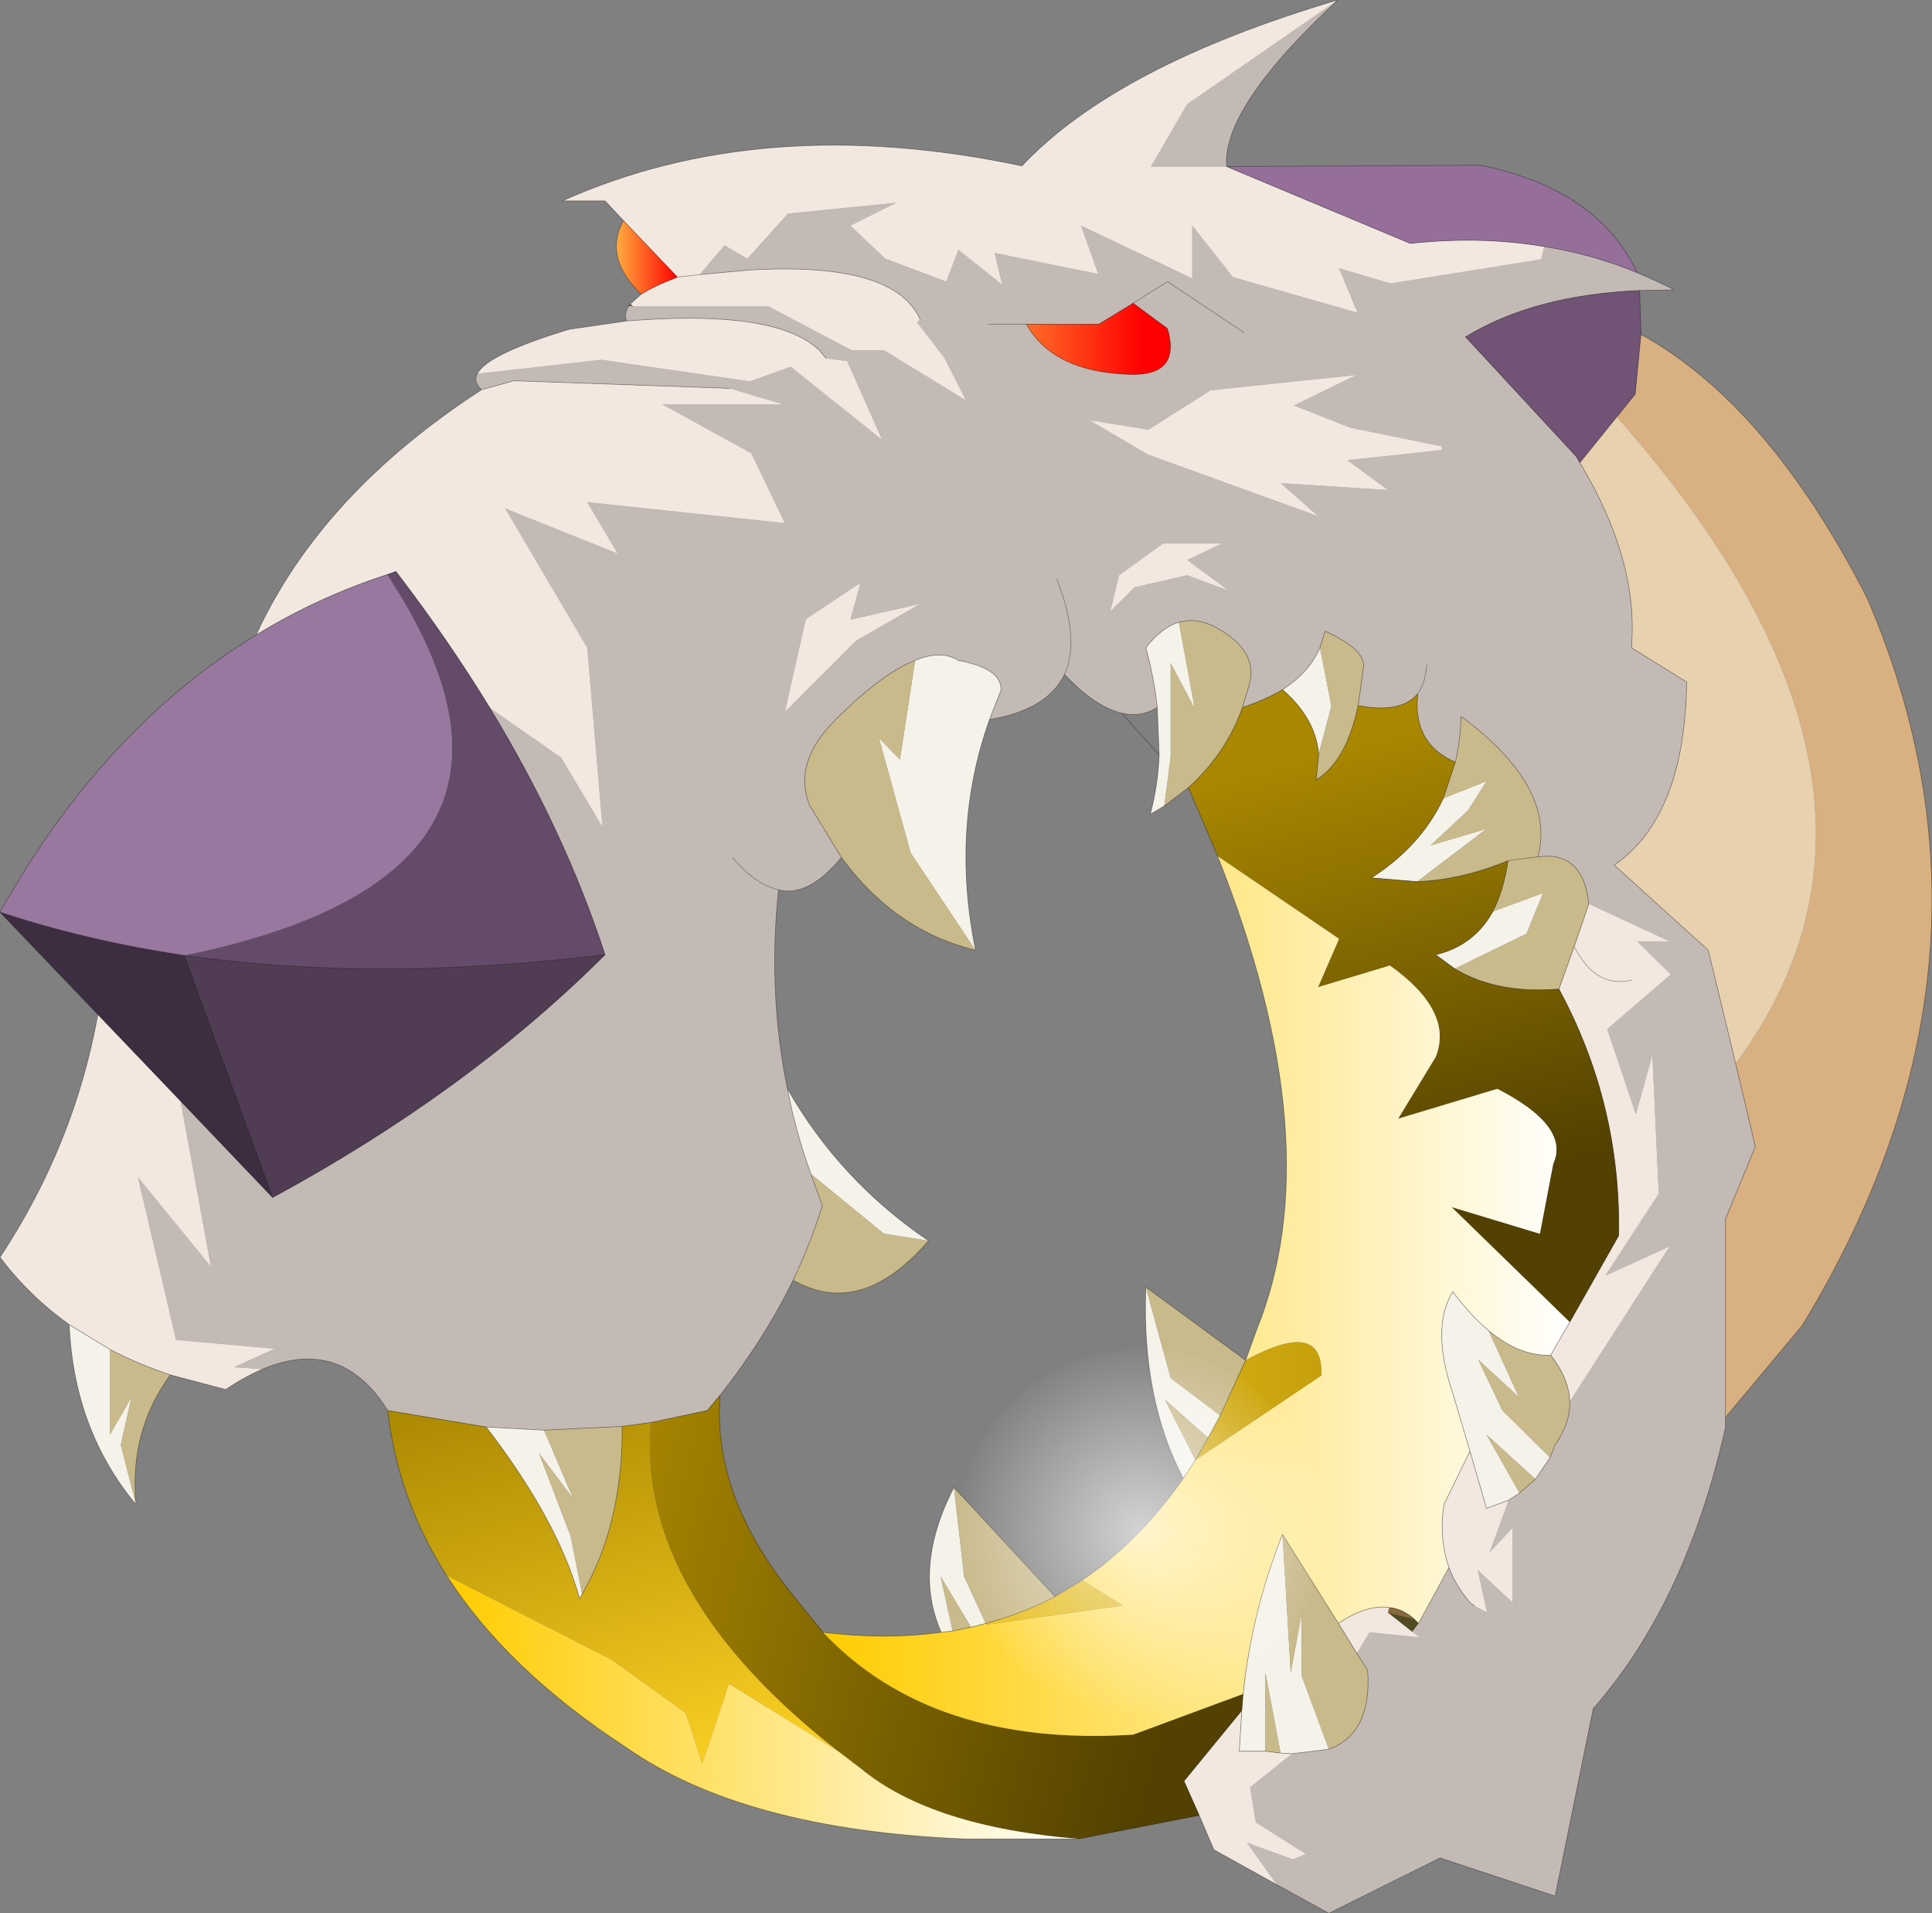
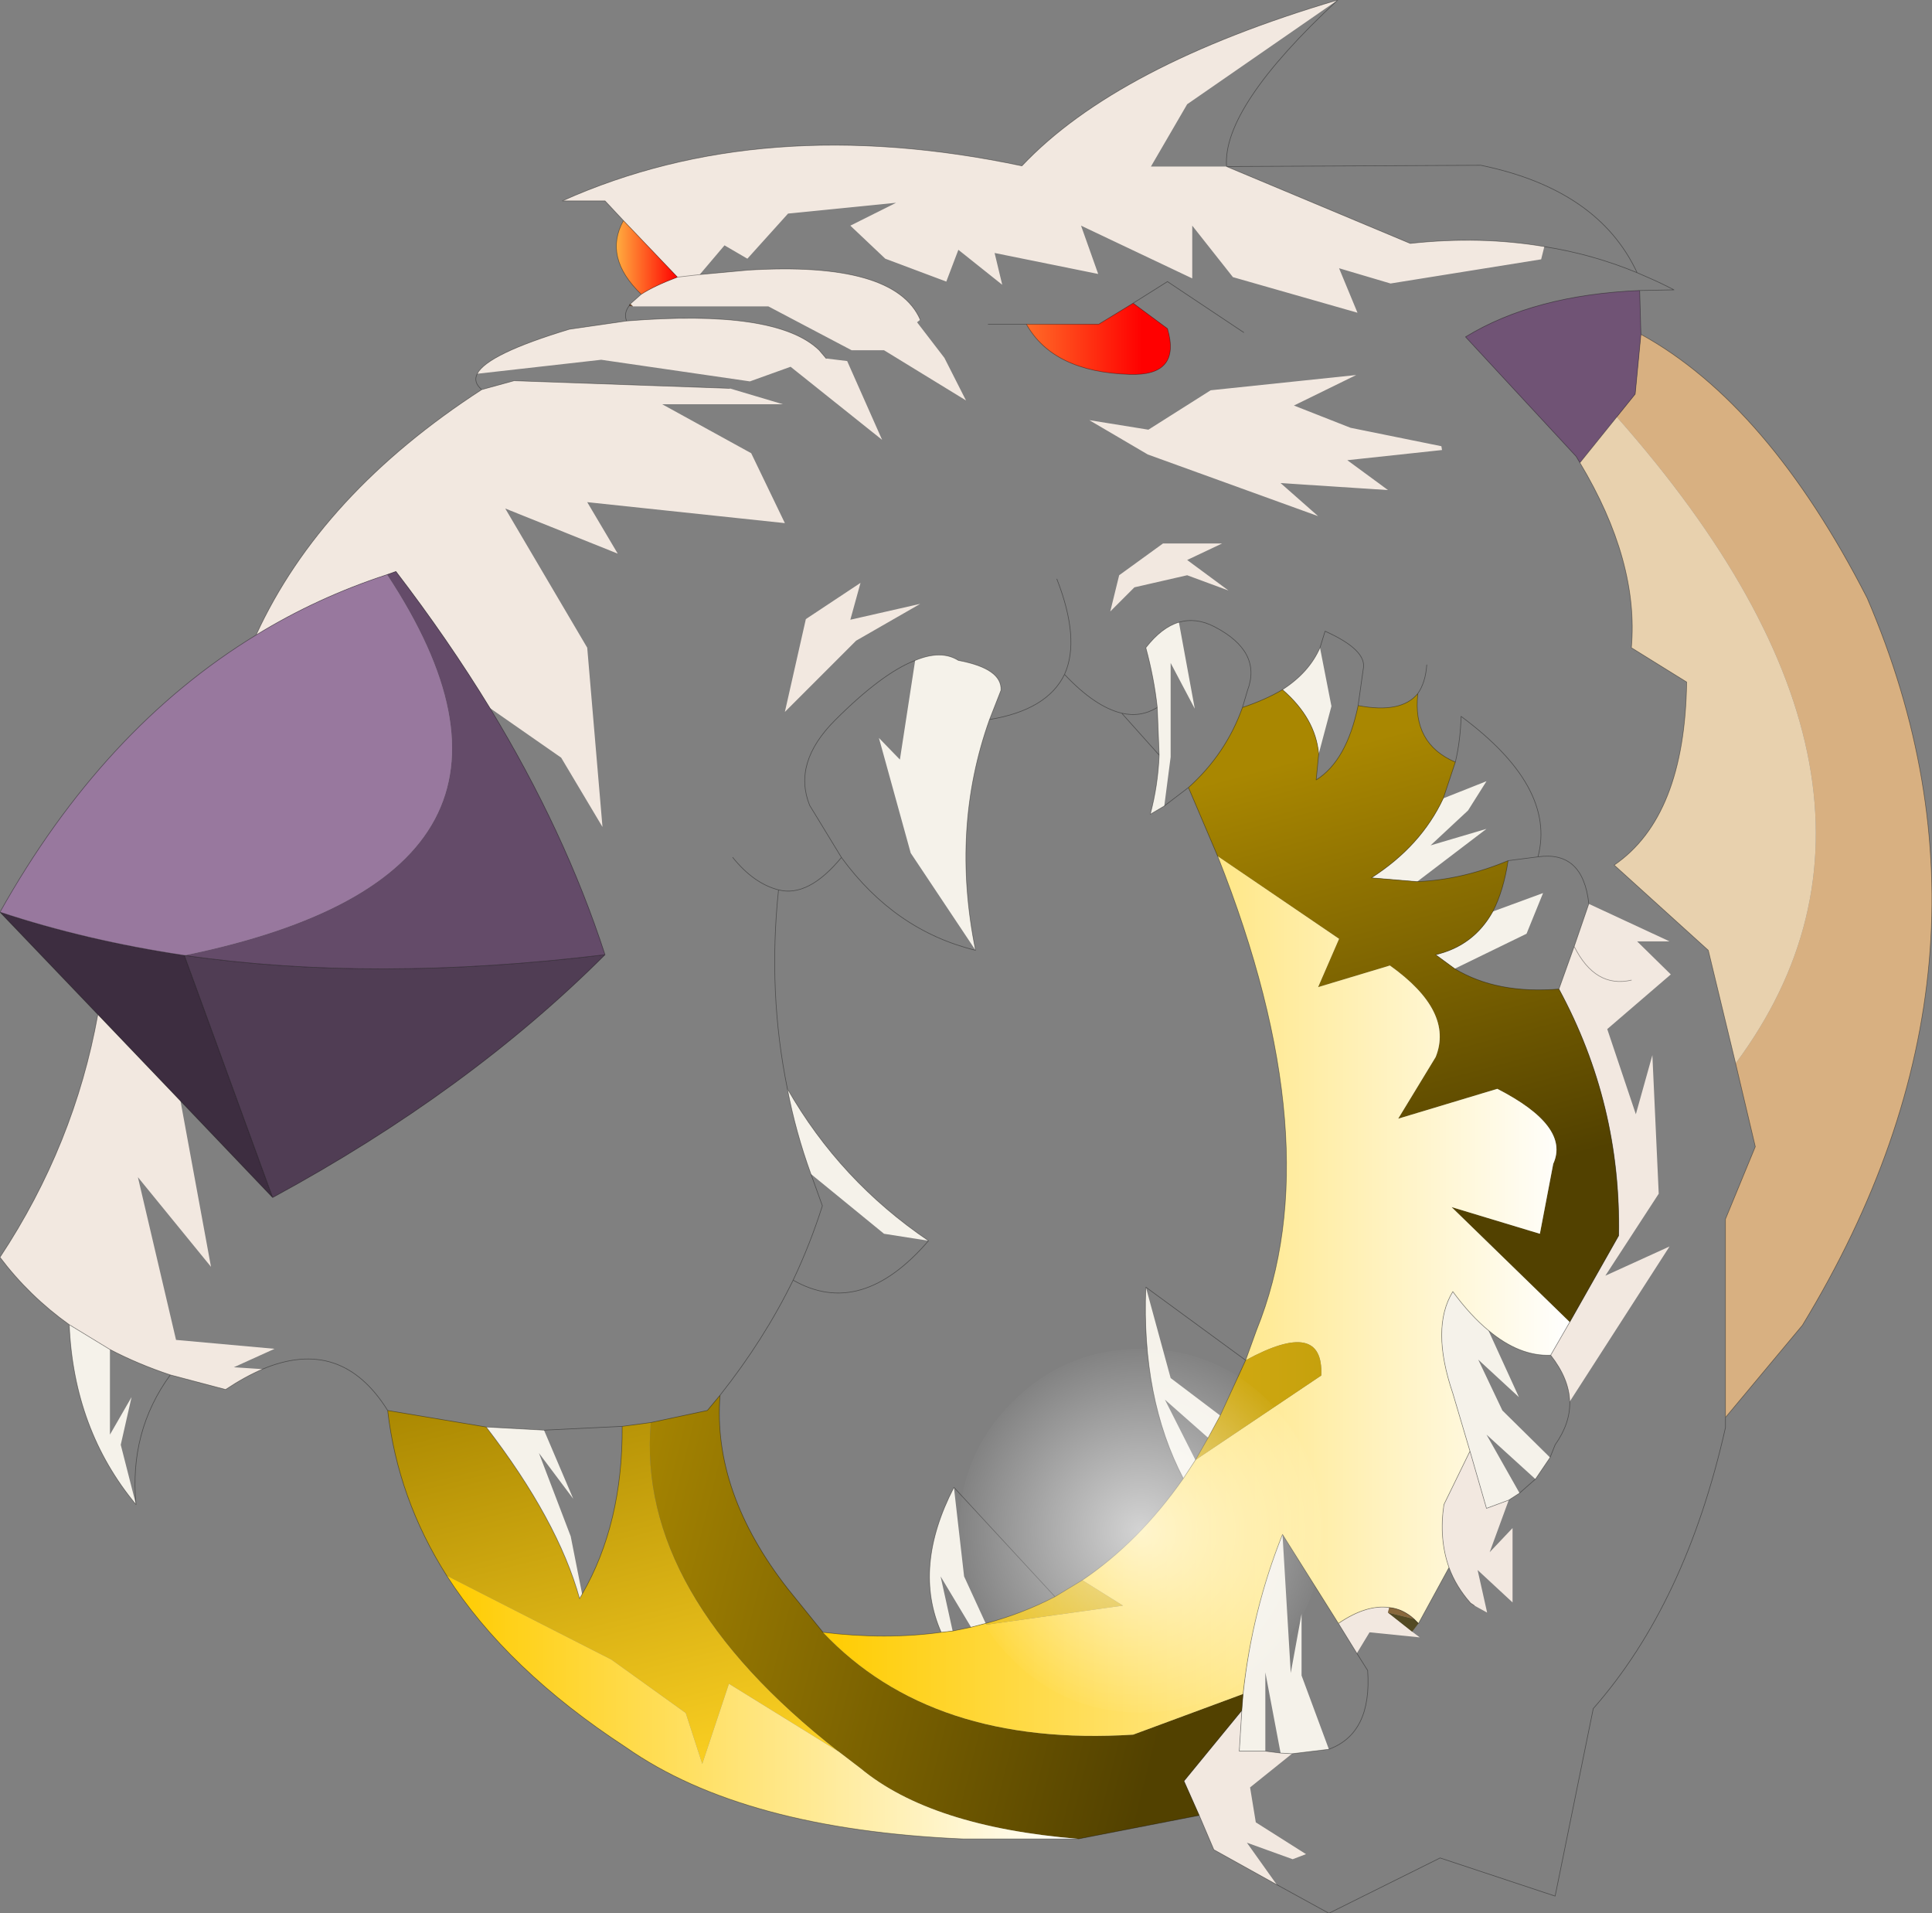
<svg xmlns="http://www.w3.org/2000/svg" xmlns:xlink="http://www.w3.org/1999/xlink" width="152px" height="150.5px">
  <rect width="100%" height="100%" fill="#808080" stroke="none" />
  <g transform="matrix(1, 0, 0, 1, -205.9, -67.7)">
    <use xlink:href="#object-0" width="152" height="150.5" transform="matrix(1, 0, 0, 1, 205.9, 67.7)" />
    <use xlink:href="#object-1" width="64.9" height="64.9" transform="matrix(0.441, 0, 0, 0.441, 281.35, 173.8)" />
  </g>
  <defs>
    <g transform="matrix(1, 0, 0, 1, -205.9, -67.7)" id="object-0">
-       <path fill-rule="evenodd" fill="#c4bab5" stroke="none" d="M260.95 89.3L262.9 87L264.7 88.05L267.9 84.5L276.4 83.65L272.8 85.45L275.55 88.05L280.35 89.85L281.3 87.35L284.75 90.1L284.15 87.6L292.3 89.25L290.95 85.45L299.7 89.6L299.7 85.45L302.9 89.5L312.7 92.3L311.25 88.8L315.3 90L327.15 88.1L327.4 87.1Q331.2 87.7 334.7 89.15L335.5 89.5Q336.55 89.95 337.6 90.5L334.9 90.55Q326.6 90.9 321.2 94.2L329.9 103.6L330.2 104.1Q334.85 111.85 334.25 118.65L338.6 121.35Q338.45 131.95 332.9 135.75L340.3 142.45L342.45 151.35L344 157.9L341.65 163.6L341.65 179.2L341.65 180Q338.55 193.8 331.25 202.1L328.25 216.85L319.2 213.85L310.45 218.2L306.35 215.95L304 212.65L307.6 213.95L308.65 213.55L304.7 211.05L304.25 208.3L307.55 205.65L310.45 205.3Q313.85 204.05 313.5 199.1L312.65 197.75L313.65 196.1L317.6 196.5L317 196.05L317.5 195.4L319.9 191Q320.45 192.5 321.6 193.8L321.9 194L322.9 194.55L322.15 191.2L324.9 193.75L324.9 187.9L323.1 189.8L324.6 185.7L325.45 185.15L326.7 184.05L327.85 182.35L328.25 181.35Q329.45 179.65 329.4 177.95L337.25 165.75L332.2 168.05L336.4 161.6L335.9 150.7L334.6 155.35L332.35 148.65L337.35 144.35L334.7 141.75L337.25 141.75L330.9 138.8Q330.45 134.6 326.9 135.1Q328.35 129.6 320.85 124.05Q320.8 125.95 320.4 127.65Q317 126.2 317.45 122.25Q318.05 121.4 318.15 120Q318.05 121.4 317.45 122.25Q316.15 123.85 312.75 123.2L313.15 120.35Q313.5 118.85 310.15 117.35L309.75 118.65Q308.9 120.6 306.8 121.95Q305.45 122.75 303.65 123.35L304.05 122Q305.2 118.95 301.45 117Q300 116.25 298.65 116.65Q297.3 117.05 296.05 118.65Q296.7 121.05 296.95 123.35Q295.65 124.15 294.15 123.8Q292.05 123.3 289.65 120.75Q290.9 118 289.05 113.25Q290.9 118 289.65 120.75Q288.3 123.55 283.75 124.3L284.65 122Q284.75 120.3 281.3 119.65Q279.95 118.8 277.9 119.65Q275.3 120.65 271.6 124.35Q268.25 127.7 269.6 131.05L272.1 135.15Q269.5 138.3 267.15 137.7Q266.3 145.75 267.85 153.35Q268.5 156.75 269.7 160.05L270.6 162.55Q269.65 165.55 268.3 168.4Q266 173.1 262.55 177.45L261.55 178.65L257.1 179.6L254.85 179.9L248.7 180.2L244.15 179.95L236.4 178.65Q232.75 172.8 226.55 175.4L224.3 175.25L227.5 173.8L219.75 173.1L216.75 160.3L222.5 167.35L220.1 154.3L227.35 161.9Q242.75 153.55 253.5 142.8Q250.35 133.1 244.45 123.4L250.05 127.3L253.3 132.75L252.1 118.65L245.65 107.7L254.5 111.25L252.1 107.2L267.65 108.85L265 103.35L258 99.5L267.5 99.5L263.3 98.25L246.35 97.65L243.8 98.35Q243.1 97.75 243.45 97.1L253.2 96L264.9 97.7L268.1 96.55L275.3 102.3L272.55 96.1L270.9 95.9L270.35 95.25Q267 92 255.2 92.95Q254.95 92.35 255.4 91.75L255.7 91.8L266.35 91.8L272.9 95.25L275.45 95.25L281.9 99.2L280.2 95.85L278.05 93.05L278.3 92.85Q276.3 88.25 264.75 88.95L260.95 89.3M263.55 135.15Q265.2 137.2 267.15 137.7Q265.2 137.2 263.55 135.15M311.15 67.7Q302.05 76.15 302.4 80.8L296.45 80.8L299.3 75.9L311.15 67.7M283.65 93.2L286.65 93.2L283.65 93.2M295.05 91.55L292.35 93.2L286.65 93.2Q288.75 96.95 294.75 97.15Q298.85 97.3 297.75 93.55L295.05 91.55L297.75 89.85L303.75 93.85L297.75 89.85L295.05 91.55M301.15 98.4L296.25 101.5L291.6 100.75L296.2 103.45L309.6 108.3L306.65 105.7L315.1 106.25L311.9 103.9L319.35 103.1L319.3 102.8L312.15 101.35L307.7 99.6L312.6 97.2L301.15 98.4M297.4 110.45L293.95 112.95L293.25 115.8L295.15 113.9L299.3 112.95L302.55 114.15L299.3 111.75L302.05 110.45L297.4 110.45M273.6 113.55L269.3 116.4L267.65 123.7L273.25 118.1L278.3 115.2L272.8 116.45L273.6 113.55" />
      <path fill-rule="evenodd" fill="#f2e8e0" stroke="none" d="M327.4 87.1L327.15 88.1L315.3 90L311.25 88.8L312.7 92.3L302.9 89.5L299.7 85.45L299.7 89.6L290.95 85.45L292.3 89.25L284.15 87.6L284.75 90.1L281.3 87.35L280.35 89.85L275.55 88.05L272.8 85.45L276.4 83.65L267.9 84.5L264.7 88.05L262.9 87L260.95 89.3L264.75 88.95Q276.3 88.25 278.3 92.85L278.05 93.05L280.2 95.85L281.9 99.2L275.45 95.25L272.9 95.25L266.35 91.8L255.7 91.8L255.5 91.6L256.35 90.85Q257.35 90.2 259.2 89.5L260.95 89.3L259.2 89.5L254.95 85.05L253.5 83.5L250.15 83.5Q265.9 76.45 286.3 80.75Q293.75 72.85 311.15 67.7L299.3 75.9L296.45 80.8L302.4 80.8L316.85 86.85Q322.4 86.25 327.4 87.1M255.2 92.95Q267 92 270.35 95.25L270.9 95.9L272.55 96.1L275.3 102.3L268.1 96.55L264.9 97.7L253.2 96L243.45 97.1Q244.25 95.55 250.7 93.6L255.2 92.95M243.8 98.35L246.35 97.65L263.3 98.25L267.5 99.5L258 99.5L265 103.35L267.65 108.85L252.1 107.2L254.5 111.25L245.65 107.7L252.1 118.65L253.3 132.75L250.05 127.3L244.45 123.4Q241.15 118 237.05 112.65L236.35 112.9Q230.85 114.7 226.05 117.65Q231.15 106.55 243.8 98.35M220.1 154.3L222.5 167.35L216.75 160.3L219.75 173.1L227.5 173.8L224.3 175.25L226.55 175.4Q225.15 176 223.65 177L219.3 175.85Q216.75 175 214.55 173.85L211.35 171.9Q208.2 169.65 205.9 166.6Q211.75 157.75 213.6 147.5L220.1 154.3M328.55 145.5L329.75 142.15L330.9 138.8L337.25 141.75L334.7 141.75L337.35 144.35L332.35 148.65L334.6 155.35L335.9 150.7L336.4 161.6L332.2 168.05L337.25 165.75L329.4 177.95Q329.35 176.15 327.9 174.3L329.4 171.7L333.25 164.9Q333.45 154.55 328.55 145.5M334.25 144.8Q331.4 145.45 329.75 142.15Q331.4 145.45 334.25 144.8M324.6 185.7L323.1 189.8L324.9 187.9L324.9 193.75L322.15 191.2L322.9 194.55L321.9 194L321.6 193.8Q320.45 192.5 319.9 191Q319.1 188.75 319.5 186.05L321.55 181.85L322.85 186.35L324.6 185.7M317 196.05L317.6 196.5L313.65 196.1L312.65 197.75L311.2 195.4Q313.4 193.9 315.2 194.15L315.1 194.55L317 196.05M307.55 205.65L304.25 208.3L304.7 211.05L308.65 213.55L307.6 213.95L304 212.65L306.35 215.95L301.4 213.2L300.25 210.5L299.05 207.8L303.6 202.25L303.4 205.45L305.45 205.45L306.65 205.6L307.55 205.65M301.15 98.4L312.6 97.2L307.7 99.6L312.15 101.35L319.3 102.8L319.35 103.1L311.9 103.9L315.1 106.25L306.65 105.7L309.6 108.3L296.2 103.45L291.6 100.75L296.25 101.5L301.15 98.4M297.4 110.45L302.05 110.45L299.3 111.75L302.55 114.15L299.3 112.95L295.15 113.9L293.25 115.8L293.95 112.95L297.4 110.45M273.6 113.55L272.8 116.45L278.3 115.2L273.25 118.1L267.65 123.7L269.3 116.4L273.6 113.55" />
      <path fill-rule="evenodd" fill="#533224" stroke="none" d="M255.7 91.8L255.4 91.75L255.45 91.65L255.7 91.8" />
      <path fill-rule="evenodd" fill="#644b69" stroke="none" d="M244.45 123.4Q250.35 133.1 253.5 142.8Q235.35 145 220.4 142.85Q251.85 136.4 236.35 112.9L237.05 112.65Q241.15 118 244.45 123.4" />
      <path fill-rule="evenodd" fill="#503d54" stroke="none" d="M253.5 142.8Q242.75 153.55 227.35 161.9L220.4 142.85Q235.35 145 253.5 142.8" />
      <path fill-rule="evenodd" fill="#3d2d40" stroke="none" d="M227.35 161.9L220.1 154.3L213.6 147.5L205.9 139.45Q212.7 141.7 220.4 142.85L227.35 161.9" />
      <path fill-rule="evenodd" fill="url(#gradient-L8d6abb060900e05bf3119e77ac89c991)" stroke="none" d="M236.4 178.65L244.15 179.95Q249.8 187.3 251.5 193.45L251.7 193.1Q254.9 187.55 254.85 179.9L257.1 179.6Q255.95 193.05 271.9 205.5L263.25 200.15L261.15 206.45L259.85 202.45L254 198.25L241.05 191.65Q237.2 185.6 236.4 178.65" />
      <path fill-rule="evenodd" fill="#f5f2ea" stroke="none" d="M244.15 179.95L248.7 180.2L251 185.6L248.3 182L250.8 188.55L251.7 193.1L251.5 193.45Q249.8 187.3 244.15 179.95M269.7 160.05Q268.5 156.75 267.85 153.35Q272 160.6 278.95 165.3L275.45 164.75L269.7 160.05M319.45 130.5L322.85 129.15L321.4 131.45L318.45 134.2L322.85 132.9L317.4 137.05L313.8 136.75Q317.7 134.25 319.45 130.5M323.35 139.4L327.3 137.95L326 141.15L320.35 143.9L318.85 142.8Q321.85 142.1 323.35 139.4M327.85 182.35L326.7 184.05L322.85 180.55L325.45 185.15L324.6 185.7L322.85 186.35L321.55 181.85L320.2 177.3Q318.45 172.15 320.2 169.3Q321.6 171.2 323 172.35L325.4 177.6L322.2 174.65L324.1 178.65L327.85 182.35M310.45 205.3L307.55 205.65L306.65 205.6L305.45 199.25L305.45 205.45L303.4 205.45L303.6 202.25L303.7 200.95Q304.4 194.4 306.8 188.4L307.45 199.3L308.3 194.65L308.3 199.5L310.45 205.3M214.55 173.85L214.55 180.55L216.25 177.6L215.4 181.35L216.6 186.05Q211.7 180.15 211.35 171.9L214.55 173.85M309.75 118.65L310.65 123.25L309.65 127Q309.4 124.2 306.8 121.95Q308.9 120.6 309.75 118.65M298.65 116.65L299.9 123.45L298 119.85L298 127.25L297.5 131.1L296.4 131.75Q297 129.5 297.1 127.1L296.95 123.35Q296.7 121.05 296.05 118.65Q297.3 117.05 298.65 116.65M283.75 124.3Q280.7 132.85 282.65 142.45L277.55 134.8L275.05 125.75L276.7 127.45L277.9 119.65Q279.95 118.8 281.3 119.65Q284.75 120.3 284.65 122L283.75 124.3M279.95 196.1Q277.7 191 280.95 184.7L281.75 191.7L283.45 195.4L282.3 195.7L279.9 191.7L280.85 196L279.95 196.1M299 184Q295.7 177.7 296.05 168.95L298 176.1L301.9 179.05L300.95 180.8L297.55 177.8L299.95 182.55L299 184" />
-       <path fill-rule="evenodd" fill="#c9ba8b" stroke="none" d="M248.7 180.2L254.85 179.9Q254.9 187.55 251.7 193.1L250.8 188.55L248.3 182L251 185.6L248.7 180.2M268.3 168.4Q269.65 165.55 270.6 162.55L269.7 160.05L275.45 164.75L278.95 165.3Q273.65 171.45 268.3 168.4M326.9 135.1L324.55 135.4L326.9 135.1Q328.35 129.6 320.85 124.05Q320.8 125.95 320.4 127.65L319.45 130.5L322.85 129.15L321.4 131.45L318.45 134.2L322.85 132.9L317.4 137.05Q320.95 136.9 324.55 135.4Q324.2 137.75 323.35 139.4L327.3 137.95L326 141.15L320.35 143.9Q323.65 145.9 328.55 145.5L329.75 142.15L330.9 138.8Q330.45 134.6 326.9 135.1M327.9 174.3Q329.35 176.15 329.4 177.95Q329.45 179.65 328.25 181.35L327.85 182.35L324.1 178.65L322.2 174.65L325.4 177.6L323 172.35Q325.45 174.4 327.9 174.3M326.7 184.05L325.45 185.15L322.85 180.55L326.7 184.05M312.65 197.75L313.5 199.1Q313.85 204.05 310.45 205.3L308.3 199.5L308.3 194.65L307.45 199.3L306.8 188.4L311.2 195.4L312.65 197.75M214.55 173.85Q216.75 175 219.3 175.85Q216.05 180.3 216.6 186.05L215.4 181.35L216.25 177.6L214.55 180.55L214.55 173.85M309.65 127L310.65 123.25L309.75 118.65L310.15 117.35Q313.5 118.85 313.15 120.35L312.75 123.2Q311.85 127.55 309.45 129.05L309.65 127M298.65 116.65Q300 116.25 301.45 117Q305.2 118.95 304.05 122L303.65 123.35Q302.35 127 299.4 129.65L297.5 131.1L298 127.25L298 119.85L299.9 123.45L298.65 116.65M282.65 142.45Q276.3 140.9 272.1 135.15L269.6 131.05Q268.25 127.7 271.6 124.35Q275.3 120.65 277.9 119.65L276.7 127.45L275.05 125.75L277.55 134.8L282.65 142.45M280.95 184.7L288.9 193.3Q286.3 194.65 283.45 195.4L281.75 191.7L280.95 184.7M296.05 168.95L303.9 174.7L301.9 179.05L298 176.1L296.05 168.95M282.3 195.7L280.85 196L279.9 191.7L282.3 195.7M299.95 182.55L297.55 177.8L300.95 180.8L299.95 182.55M306.65 205.6L305.45 205.45L305.45 199.25L306.65 205.6" />
      <path fill-rule="evenodd" fill="url(#gradient-L111ae1f559023d4adebc210935840881)" stroke="none" d="M257.1 179.6L261.55 178.65L262.55 177.45Q261.95 185.1 267.9 192.7L270.65 196.1Q279.2 205.15 295.05 204.15L303.7 200.95L303.6 202.25L299.05 207.8L300.25 210.5L290.75 212.35Q279.15 211.4 273.6 206.8L271.9 205.5Q255.95 193.05 257.1 179.6" />
      <path fill-rule="evenodd" fill="#d8b081" stroke="none" d="M333.1 100.5L334.55 98.7L335 94Q345 99.5 352.8 114.75Q365.1 143.35 347.7 171.95L341.65 179.2L341.65 163.6L344 157.9L342.45 151.35Q358.7 129.45 333.1 100.5" />
      <path fill-rule="evenodd" fill="#705375" stroke="none" d="M335 94L334.55 98.7L333.1 100.5L330.2 104.1L329.9 103.6L321.2 94.2Q326.6 90.9 334.9 90.55L335 94" />
      <path fill-rule="evenodd" fill="#e8d1ae" stroke="none" d="M333.1 100.5Q358.7 129.45 342.45 151.35L340.3 142.45L332.9 135.75Q338.45 131.95 338.6 121.35L334.25 118.65Q334.85 111.85 330.2 104.1L333.1 100.5" />
-       <path fill-rule="evenodd" fill="#956f99" stroke="none" d="M334.7 89.15Q331.2 87.7 327.4 87.1Q322.4 86.25 316.85 86.85L302.4 80.8L322.4 80.7Q331.65 82.6 334.7 89.15" />
      <path fill-rule="evenodd" fill="url(#gradient-Le5a88921372fdf6307bf9bc7d52517c3)" stroke="none" d="M320.4 127.65L319.45 130.5Q317.7 134.25 313.8 136.75L317.4 137.05Q320.95 136.9 324.55 135.4Q324.2 137.75 323.35 139.4Q321.85 142.1 318.85 142.8L320.35 143.9Q323.65 145.9 328.55 145.5Q333.45 154.55 333.25 164.9L329.4 171.7L320.1 162.65L327.05 164.75L328.1 159.25Q329.45 156.3 323.7 153.35L315.9 155.7L318.85 150.85Q320.3 147.25 315.25 143.65L309.6 145.35L311.25 141.55L301.7 135.05L299.4 129.65Q302.35 127 303.65 123.35Q305.45 122.75 306.8 121.95Q309.4 124.2 309.65 127L309.45 129.05Q311.85 127.55 312.75 123.2Q316.15 123.85 317.45 122.25Q317 126.2 320.4 127.65" />
      <path fill-rule="evenodd" fill="url(#gradient-L00e9461751748073adf27a9cb6ce7285)" stroke="none" d="M301.7 135.05L311.25 141.55L309.6 145.35L315.25 143.65Q320.3 147.25 318.85 150.85L315.9 155.7L323.7 153.35Q329.45 156.3 328.1 159.25L327.05 164.75L320.1 162.65L329.4 171.7L327.9 174.3Q325.45 174.4 323 172.35Q321.6 171.2 320.2 169.3Q318.45 172.15 320.2 177.3L321.55 181.85L319.5 186.05Q319.1 188.75 319.9 191L317.5 195.4L317.15 195.05Q316.25 194.25 315.2 194.15Q313.4 193.9 311.2 195.4L306.8 188.4Q304.4 194.4 303.7 200.95L295.05 204.15Q279.2 205.15 270.65 196.1Q275.6 196.7 279.95 196.1L280.85 196L282.3 195.7L283.45 195.4L283.5 195.5L294.25 194L291.05 192Q295.5 189 299 184L299.95 182.55L309.85 175.9Q310.05 171.35 303.9 174.7L304.75 172.35Q310.7 157.7 301.7 135.05" />
      <path fill-rule="evenodd" fill="url(#gradient-L81e3159bc9eff5ee929ffd02560788b7)" stroke="none" d="M317.5 195.4L317 196.05L315.1 194.55L317.15 195.05L317.5 195.4" />
      <path fill-rule="evenodd" fill="#88683c" stroke="none" d="M255.5 91.6L255.7 91.8L255.45 91.65L255.5 91.6M315.2 194.15Q316.25 194.25 317.15 195.05L315.1 194.55L315.2 194.15" />
      <path fill-rule="evenodd" fill="url(#gradient-Laa441f1c384a37ac8eb16b8054a0a17d)" stroke="none" d="M256.35 90.85Q253.35 87.95 254.95 85.05L259.2 89.5Q257.35 90.2 256.35 90.85" />
      <path fill-rule="evenodd" fill="url(#gradient-L3757731830576019ac8de4528328a539)" stroke="none" d="M286.65 93.2L292.35 93.2L295.05 91.55L297.75 93.55Q298.85 97.3 294.75 97.15Q288.75 96.95 286.65 93.2" />
      <path fill-rule="evenodd" fill="#98789e" stroke="none" d="M226.05 117.65Q230.85 114.7 236.35 112.9Q251.85 136.4 220.4 142.85Q212.7 141.7 205.9 139.45Q214 125 226.05 117.65" />
      <path fill-rule="evenodd" fill="url(#gradient-Ld6a17894c5bd55733a002943289c4d37)" stroke="none" d="M288.9 193.3L291.05 192L294.25 194L283.5 195.5L283.45 195.4Q286.3 194.65 288.9 193.3M299.95 182.55L300.95 180.8L301.9 179.05L303.9 174.7Q310.05 171.35 309.85 175.9L299.95 182.55" />
      <path fill-rule="evenodd" fill="url(#gradient-L3a96e20379342dc17ead4ed5fe7f1153)" stroke="none" d="M290.75 212.35L281.65 212.35Q264.35 211.6 255.15 205.15Q245.8 199.05 241.05 191.65L254 198.25L259.85 202.45L261.15 206.45L263.25 200.15L271.9 205.5L273.6 206.8Q279.15 211.4 290.75 212.35" />
      <path fill="none" stroke="#000000" stroke-opacity="0.4" stroke-width="0.05" stroke-linecap="round" stroke-linejoin="round" d="M260.95 89.3L264.75 88.95Q276.3 88.25 278.3 92.85M255.4 91.75Q254.95 92.35 255.2 92.95Q267 92 270.35 95.25L270.9 95.9M243.45 97.1Q243.1 97.75 243.8 98.35L246.35 97.65L263.3 98.25M244.45 123.4Q250.35 133.1 253.5 142.8Q242.75 153.55 227.35 161.9L220.1 154.3L213.6 147.5L205.9 139.45Q214 125 226.05 117.65Q230.85 114.7 236.35 112.9L237.05 112.65Q241.15 118 244.45 123.4M226.55 175.4Q232.75 172.8 236.4 178.65L244.15 179.95L248.7 180.2L254.85 179.9L257.1 179.6L261.55 178.65L262.55 177.45Q266 173.1 268.3 168.4Q269.65 165.55 270.6 162.55L269.7 160.05Q268.5 156.75 267.85 153.35Q266.3 145.75 267.15 137.7Q265.2 137.2 263.55 135.15M335 94L334.55 98.7L333.1 100.5L330.2 104.1L329.9 103.6L321.2 94.2Q326.6 90.9 334.9 90.55L335 94Q345 99.5 352.8 114.75Q365.1 143.35 347.7 171.95L341.65 179.2L341.65 163.6L344 157.9L342.45 151.35L340.3 142.45L332.9 135.75Q338.45 131.95 338.6 121.35L334.25 118.65Q334.85 111.85 330.2 104.1M334.7 89.15L335.5 89.5Q336.55 89.95 337.6 90.5L334.9 90.55M327.4 87.1Q331.2 87.7 334.7 89.15Q331.65 82.6 322.4 80.7L302.4 80.8L316.85 86.85Q322.4 86.25 327.4 87.1M324.55 135.4L326.9 135.1Q328.35 129.6 320.85 124.05Q320.8 125.95 320.4 127.65L319.45 130.5Q317.7 134.25 313.8 136.75L317.4 137.05Q320.95 136.9 324.55 135.4Q324.2 137.75 323.35 139.4Q321.85 142.1 318.85 142.8L320.35 143.9Q323.65 145.9 328.55 145.5L329.75 142.15L330.9 138.8Q330.45 134.6 326.9 135.1M329.75 142.15Q331.4 145.45 334.25 144.8M329.4 171.7L333.25 164.9Q333.45 154.55 328.55 145.5M329.4 171.7L327.9 174.3Q329.35 176.15 329.4 177.95Q329.45 179.65 328.25 181.35L327.85 182.35L326.7 184.05L325.45 185.15L324.6 185.7L322.85 186.35L321.55 181.85L320.2 177.3Q318.45 172.15 320.2 169.3Q321.6 171.2 323 172.35Q325.45 174.4 327.9 174.3M321.9 194L321.6 193.8Q320.45 192.5 319.9 191L317.5 195.4L317.15 195.05Q316.25 194.25 315.2 194.15Q313.4 193.9 311.2 195.4L306.8 188.4Q304.4 194.4 303.7 200.95L303.6 202.25L303.4 205.45L305.45 205.45L306.65 205.6L307.55 205.65L310.45 205.3Q313.85 204.05 313.5 199.1L312.65 197.75L311.2 195.4M306.35 215.95L310.45 218.2L319.2 213.85L328.25 216.85L331.25 202.1Q338.55 193.8 341.65 180L341.65 179.2M254.95 85.05L253.5 83.5L250.15 83.5Q265.9 76.45 286.3 80.75Q293.75 72.85 311.15 67.7Q302.05 76.15 302.4 80.8M243.45 97.1Q244.25 95.55 250.7 93.6L255.2 92.95M259.2 89.5L260.95 89.3M255.45 91.65L255.4 91.75M255.5 91.6L256.35 90.85Q253.35 87.95 254.95 85.05L259.2 89.5Q257.35 90.2 256.35 90.85M255.45 91.65L255.5 91.6M286.65 93.2L283.65 93.2M286.65 93.2L292.35 93.2L295.05 91.55L297.75 89.85L303.75 93.85M295.05 91.55L297.75 93.55Q298.85 97.3 294.75 97.15Q288.75 96.95 286.65 93.2M205.9 139.45Q212.7 141.7 220.4 142.85L227.35 161.9M211.35 171.9Q208.2 169.65 205.9 166.6Q211.75 157.75 213.6 147.5M214.55 173.85Q216.75 175 219.3 175.85L223.65 177Q225.15 176 226.55 175.4M216.6 186.05Q216.05 180.3 219.3 175.85M241.05 191.65Q237.2 185.6 236.4 178.65M211.35 171.9L214.55 173.85M216.6 186.05Q211.7 180.15 211.35 171.9M309.75 118.65Q308.9 120.6 306.8 121.95Q309.4 124.2 309.65 127L309.45 129.05Q311.85 127.55 312.75 123.2L313.15 120.35Q313.5 118.85 310.15 117.35L309.75 118.65M317.45 122.25Q318.05 121.4 318.15 120M320.4 127.65Q317 126.2 317.45 122.25Q316.15 123.85 312.75 123.2M289.65 120.75Q290.9 118 289.05 113.25M303.65 123.35L304.05 122Q305.2 118.95 301.45 117Q300 116.25 298.65 116.65Q297.3 117.05 296.05 118.65Q296.7 121.05 296.95 123.35L297.1 127.1Q297 129.5 296.4 131.75L297.5 131.1L299.4 129.65Q302.35 127 303.65 123.35Q305.45 122.75 306.8 121.95M297.1 127.1L294.15 123.8Q292.05 123.3 289.65 120.75Q288.3 123.55 283.75 124.3Q280.7 132.85 282.65 142.45Q276.3 140.9 272.1 135.15Q269.5 138.3 267.15 137.7M301.7 135.05L299.4 129.65M296.95 123.35Q295.65 124.15 294.15 123.8M277.9 119.65Q279.95 118.8 281.3 119.65Q284.75 120.3 284.65 122L283.75 124.3M272.1 135.15L269.6 131.05Q268.25 127.7 271.6 124.35Q275.3 120.65 277.9 119.65M267.85 153.35Q272 160.6 278.95 165.3Q273.65 171.45 268.3 168.4M251.7 193.1Q254.9 187.55 254.85 179.9M251.7 193.1L251.5 193.45Q249.8 187.3 244.15 179.95M262.55 177.45Q261.95 185.1 267.9 192.7L270.65 196.1Q275.6 196.7 279.95 196.1Q277.7 191 280.95 184.7L288.9 193.3L291.05 192Q295.5 189 299 184Q295.7 177.7 296.05 168.95L303.9 174.7L304.75 172.35Q310.7 157.7 301.7 135.05M283.45 195.4L282.3 195.7L280.85 196L279.95 196.1M299.95 182.55L300.95 180.8L301.9 179.05L303.9 174.7M299 184L299.95 182.55M321.55 181.85L319.5 186.05Q319.1 188.75 319.9 191M283.45 195.4Q286.3 194.65 288.9 193.3M226.05 117.65Q231.15 106.55 243.8 98.35M220.4 142.85Q235.35 145 253.5 142.8M303.6 202.25L299.05 207.8L300.25 210.5L301.4 213.2L306.35 215.95M300.25 210.5L290.75 212.35L281.65 212.35Q264.35 211.6 255.15 205.15Q245.8 199.05 241.05 191.65" />
    </g>
    <linearGradient gradientTransform="matrix(-0.006, -0.021, 0.016, -0.004, 253.95, 192.15)" gradientUnits="userSpaceOnUse" spreadMethod="pad" id="gradient-L8d6abb060900e05bf3119e77ac89c991" x1="-819.2" x2="819.2">
      <stop offset="0" stop-color="#ffd324" stop-opacity="1" />
      <stop offset="1" stop-color="#a98701" stop-opacity="1" />
    </linearGradient>
    <linearGradient gradientTransform="matrix(-0.028, -0.007, 0.004, -0.016, 275.1, 194.95)" gradientUnits="userSpaceOnUse" spreadMethod="pad" id="gradient-L111ae1f559023d4adebc210935840881" x1="-819.2" x2="819.2">
      <stop offset="0" stop-color="#524100" stop-opacity="1" />
      <stop offset="1" stop-color="#a98701" stop-opacity="1" />
    </linearGradient>
    <linearGradient gradientTransform="matrix(-0.006, -0.021, 0.015, -0.004, 316.2, 143.7)" gradientUnits="userSpaceOnUse" spreadMethod="pad" id="gradient-Le5a88921372fdf6307bf9bc7d52517c3" x1="-819.2" x2="819.2">
      <stop offset="0" stop-color="#524100" stop-opacity="1" />
      <stop offset="1" stop-color="#a98701" stop-opacity="1" />
    </linearGradient>
    <linearGradient gradientTransform="matrix(0.036, 0, 0, 0.042, 300, 169.65)" gradientUnits="userSpaceOnUse" spreadMethod="pad" id="gradient-L00e9461751748073adf27a9cb6ce7285" x1="-819.2" x2="819.2">
      <stop offset="0" stop-color="#ffcc00" stop-opacity="1" />
      <stop offset="1" stop-color="#ffffff" stop-opacity="1" />
    </linearGradient>
    <linearGradient gradientTransform="matrix(0.078, 0, 0, 0.082, 280.35, 150.9)" gradientUnits="userSpaceOnUse" spreadMethod="pad" id="gradient-L81e3159bc9eff5ee929ffd02560788b7" x1="-819.2" x2="819.2">
      <stop offset="0" stop-color="#533323" stop-opacity="1" />
      <stop offset="1" stop-color="#535023" stop-opacity="1" />
    </linearGradient>
    <linearGradient gradientTransform="matrix(-0.003, 0, 0, -0.004, 256.8, 87.95)" gradientUnits="userSpaceOnUse" spreadMethod="pad" id="gradient-Laa441f1c384a37ac8eb16b8054a0a17d" x1="-819.2" x2="819.2">
      <stop offset="0" stop-color="#ff0000" stop-opacity="1" />
      <stop offset="1" stop-color="#ffae40" stop-opacity="1" />
    </linearGradient>
    <linearGradient gradientTransform="matrix(-0.009, 0, 0, -0.003, 288.4, 94.35)" gradientUnits="userSpaceOnUse" spreadMethod="pad" id="gradient-L3757731830576019ac8de4528328a539" x1="-819.2" x2="819.2">
      <stop offset="0" stop-color="#ff0000" stop-opacity="1" />
      <stop offset="1" stop-color="#ffae40" stop-opacity="1" />
    </linearGradient>
    <linearGradient gradientTransform="matrix(0.036, 0, 0, 0.042, 300, 169.65)" gradientUnits="userSpaceOnUse" spreadMethod="pad" id="gradient-Ld6a17894c5bd55733a002943289c4d37" x1="-819.2" x2="819.2">
      <stop offset="0" stop-color="#ffd324" stop-opacity="1" />
      <stop offset="1" stop-color="#a98701" stop-opacity="1" />
    </linearGradient>
    <linearGradient gradientTransform="matrix(0.03, 0, 0, 0.013, 265.9, 202)" gradientUnits="userSpaceOnUse" spreadMethod="pad" id="gradient-L3a96e20379342dc17ead4ed5fe7f1153" x1="-819.2" x2="819.2">
      <stop offset="0" stop-color="#ffcc00" stop-opacity="1" />
      <stop offset="1" stop-color="#ffffff" stop-opacity="1" />
    </linearGradient>
    <g transform="matrix(1, 0, 0, 1, 32.45, 32.45)" id="object-1">
      <use xlink:href="#object-2" width="64.9" height="64.9" transform="matrix(1, 0, 0, 1, -32.45, -32.45)" />
    </g>
    <g transform="matrix(1, 0, 0, 1, 32.45, 32.45)" id="object-2">
      <path fill-rule="evenodd" fill="url(#gradient-Rbb2f35de47ead6fa9440a085f6e834a4)" stroke="none" d="M0 -32.45Q13.45 -32.45 22.95 -22.95Q32.45 -13.45 32.45 0Q32.45 13.45 22.95 22.95Q13.45 32.45 0 32.45Q-13.45 32.45 -22.95 22.95Q-32.45 13.45 -32.45 0Q-32.45 -13.45 -22.95 -22.95Q-13.45 -32.45 0 -32.45" />
    </g>
    <radialGradient gradientTransform="matrix(0.041, 0, 0, 0.041, 0, 0)" gradientUnits="userSpaceOnUse" spreadMethod="pad" id="gradient-Rbb2f35de47ead6fa9440a085f6e834a4" cx="0" cy="0" r="819.2">
      <stop offset="0" stop-color="#ffffff" stop-opacity="0.659" />
      <stop offset="1" stop-color="#ffffff" stop-opacity="0" />
    </radialGradient>
  </defs>
</svg>